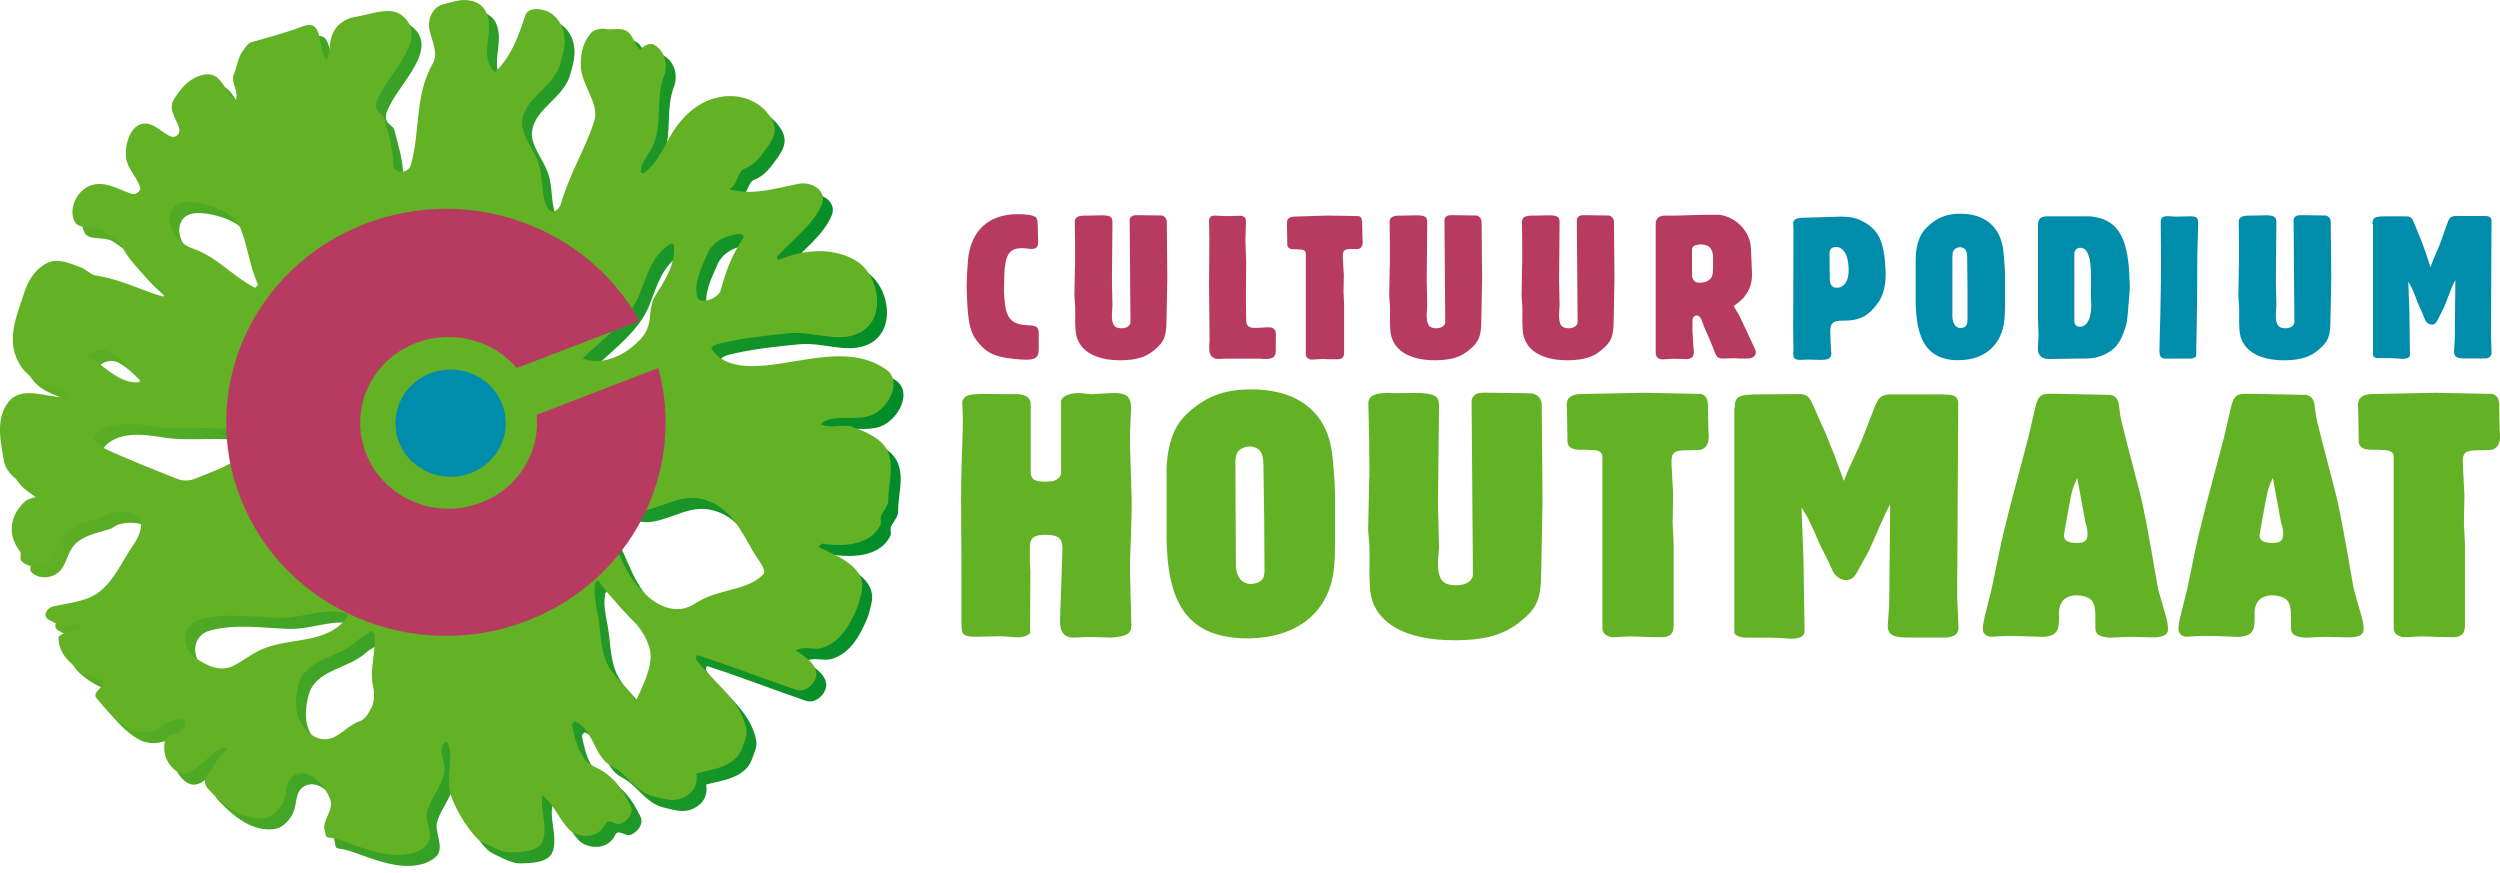
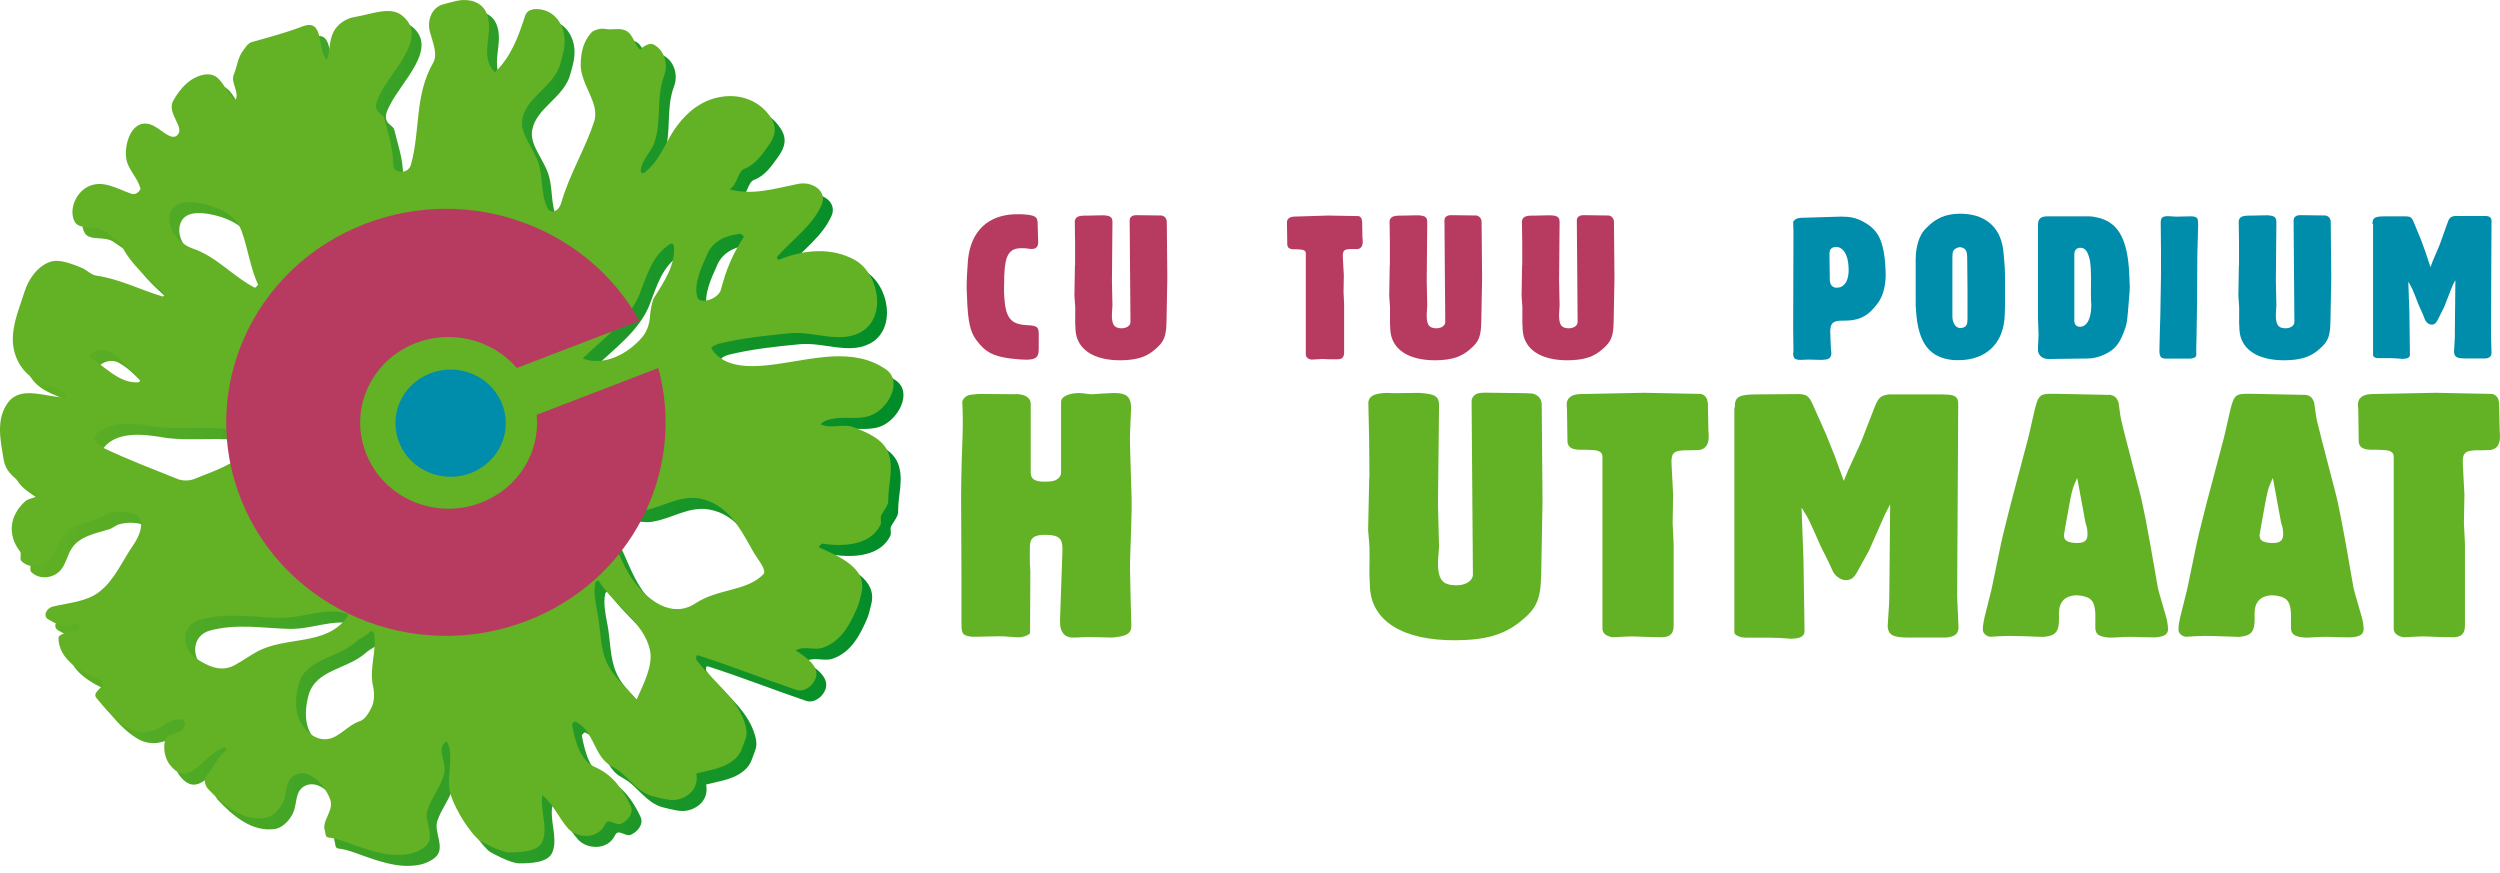
<svg xmlns="http://www.w3.org/2000/svg" width="229" height="80" viewBox="0 0 229 80" fill="none">
  <path fill-rule="evenodd" clip-rule="evenodd" d="M95.102 22.118C95.102 22.358 95.055 22.527 94.982 22.618C94.861 22.761 94.708 22.806 94.487 22.806C94.387 22.806 94.293 22.78 94.193 22.78C93.972 22.735 93.752 22.735 93.525 22.735C92.489 22.761 92.067 23.287 91.994 25.176L91.967 26.54C91.967 26.754 91.967 26.969 91.994 27.189C92.094 29.034 92.562 29.605 93.719 29.755C93.819 29.755 93.912 29.781 94.013 29.781C94.995 29.826 95.149 29.924 95.149 30.618V31.956C95.149 32.911 94.781 33.08 92.783 32.865C91.031 32.677 90.243 32.268 89.407 31.118C88.893 30.398 88.645 29.54 88.572 27.047C88.572 26.832 88.545 26.618 88.545 26.397C88.545 25.631 88.592 24.767 88.665 23.813C88.939 21.085 90.564 19.715 92.957 19.624H93.571C94.828 19.695 95.049 19.838 95.049 20.488L95.095 22.118H95.102Z" fill="#B73B61" />
  <path fill-rule="evenodd" clip-rule="evenodd" d="M98.478 24.3V22.287L98.451 20.274C98.451 20.202 98.478 20.105 98.524 20.034C98.645 19.845 98.872 19.748 99.386 19.748H99.707L100.89 19.722H101.111C101.753 19.767 101.9 19.91 101.9 20.371L101.853 25.69L101.9 27.989L101.853 28.755V29.067C101.9 29.807 102.1 30.047 102.715 30.073C103.23 30.073 103.551 29.807 103.551 29.502L103.477 20.163C103.477 20.092 103.504 19.994 103.551 19.923C103.671 19.78 103.798 19.709 104.119 19.709L106.064 19.735H106.385C106.659 19.78 106.879 20.001 106.879 20.332L106.926 25.482L106.853 29.411C106.826 30.801 106.659 31.281 105.817 31.995C105.028 32.69 104.166 32.976 102.708 33.002C100.068 33.028 98.618 31.924 98.518 30.223C98.491 29.794 98.471 29.339 98.491 28.859V28.307C98.491 28.138 98.491 27.969 98.464 27.781L98.417 27.086L98.464 24.306L98.478 24.3Z" fill="#B73B61" />
-   <path fill-rule="evenodd" clip-rule="evenodd" d="M110.776 21.851L110.749 20.15C110.749 20.079 110.776 20.007 110.823 19.936C110.923 19.793 111.017 19.747 111.338 19.747L112.226 19.793H112.474C112.868 19.793 113.216 19.767 113.456 19.767C113.897 19.741 114.125 19.91 114.125 20.221V20.462L114.078 22.04L114.151 24.001L114.125 27.183L114.151 29.365C114.151 29.794 114.372 30.015 114.82 30.034H115.141L115.635 30.008L116.076 29.982H116.177C116.571 29.956 116.845 30.17 116.865 30.482V32.015C116.865 32.638 116.691 32.826 116.123 32.878H115.682L115.408 32.852H112.327L111.658 32.878C111.144 32.904 110.843 32.664 110.769 32.112V31.586L110.796 31.203L110.749 26.196L110.776 21.838V21.851Z" fill="#B73B61" />
  <path fill-rule="evenodd" clip-rule="evenodd" d="M121.765 19.747L124.405 19.793C124.505 19.793 124.599 19.838 124.679 19.962C124.705 20.007 124.726 20.033 124.726 20.078L124.772 20.293L124.799 21.754L124.826 22.02C124.853 22.546 124.652 22.787 124.358 22.812H123.817C123.128 22.812 122.981 22.929 123.001 23.553L123.048 24.391L123.095 25.202L123.068 26.761L123.095 27.313L123.121 27.884V32.287C123.121 32.742 122.928 32.911 122.506 32.911H121.765C121.47 32.885 121.223 32.885 121.023 32.885L120.675 32.911L120.18 32.937C120.107 32.937 120.007 32.937 119.886 32.865C119.713 32.794 119.612 32.651 119.612 32.456V23.215C119.612 23.001 119.465 22.878 119.144 22.858L118.777 22.832H118.656C118.142 22.858 117.941 22.715 117.915 22.423L117.888 20.624V20.436C117.861 20.053 118.108 19.838 118.63 19.838L121.758 19.741L121.765 19.747Z" fill="#B73B61" />
  <path fill-rule="evenodd" clip-rule="evenodd" d="M127.312 24.3V22.287L127.286 20.274C127.286 20.202 127.312 20.105 127.359 20.034C127.479 19.845 127.707 19.748 128.221 19.748H128.542L129.725 19.722H129.946C130.587 19.767 130.734 19.91 130.734 20.371L130.688 25.69L130.734 27.989L130.688 28.755V29.067C130.734 29.807 130.935 30.047 131.55 30.073C132.065 30.073 132.385 29.807 132.385 29.502L132.312 20.163C132.312 20.092 132.339 19.994 132.385 19.923C132.506 19.78 132.633 19.709 132.954 19.709L134.899 19.735H135.219C135.493 19.78 135.714 20.001 135.714 20.332L135.761 25.482L135.687 29.411C135.661 30.801 135.493 31.281 134.651 31.995C133.863 32.69 133 32.976 131.543 33.002C128.903 33.028 127.453 31.924 127.352 30.223C127.326 29.794 127.306 29.339 127.326 28.859V28.307C127.326 28.138 127.326 27.969 127.299 27.781L127.252 27.086L127.299 24.306L127.312 24.3Z" fill="#B73B61" />
  <path fill-rule="evenodd" clip-rule="evenodd" d="M139.437 24.3V22.287L139.41 20.274C139.41 20.202 139.437 20.105 139.484 20.034C139.604 19.845 139.831 19.748 140.346 19.748H140.667L141.85 19.722H142.071C142.712 19.767 142.859 19.91 142.859 20.371L142.812 25.69L142.859 27.989L142.812 28.755V29.067C142.859 29.807 143.06 30.047 143.675 30.073C144.189 30.073 144.51 29.807 144.51 29.502L144.437 20.163C144.437 20.092 144.463 19.994 144.51 19.923C144.63 19.78 144.757 19.709 145.078 19.709L147.023 19.735H147.344C147.618 19.78 147.839 20.001 147.839 20.332L147.886 25.482L147.812 29.411C147.785 30.801 147.618 31.281 146.776 31.995C145.987 32.69 145.125 32.976 143.668 33.002C141.028 33.028 139.577 31.924 139.477 30.223C139.45 29.794 139.43 29.339 139.45 28.859V28.307C139.45 28.138 139.45 27.969 139.424 27.781L139.377 27.086L139.424 24.306L139.437 24.3Z" fill="#B73B61" />
-   <path fill-rule="evenodd" clip-rule="evenodd" d="M151.662 20.514C151.662 20.014 151.936 19.747 152.551 19.747H153.587L155.98 19.676H157.457C158.613 19.793 159.776 20.631 160.218 21.878C160.338 22.235 160.391 22.527 160.411 23.293L160.485 25.066V25.111C160.512 26.215 160.017 27.144 159.155 27.768L158.807 28.034L159.375 29.014L160.732 31.911C160.779 32.028 160.832 32.151 160.832 32.268C160.832 32.58 160.585 32.82 160.144 32.839H159.329L158.834 32.813L157.998 32.839C157.384 32.865 157.257 32.794 157.016 32.119C156.942 31.878 156.822 31.638 156.501 30.852L156.107 29.969L155.913 29.443C155.813 29.203 155.793 29.131 155.719 29.06C155.619 28.943 155.525 28.891 155.425 28.891C155.352 28.891 155.251 28.917 155.178 28.988C155.104 29.034 155.031 29.177 155.031 29.417V30.326L155.104 31.573L155.131 31.93L155.158 32.197C155.184 32.625 154.964 32.865 154.57 32.891L153.386 32.865H153.166L152.772 32.891L152.377 32.917C151.909 32.943 151.662 32.729 151.662 32.294V20.514ZM154.991 25.228C154.991 25.274 155.017 25.345 155.017 25.397C155.118 25.754 155.311 25.897 155.706 25.897C156.374 25.897 156.842 25.56 156.889 25.034L156.916 24.65V23.384C156.916 23.313 156.889 23.241 156.869 23.17C156.749 22.67 156.474 22.449 155.98 22.404C155.86 22.378 155.733 22.378 155.632 22.404C155.191 22.449 155.017 22.572 154.991 22.832V25.228Z" fill="#B73B61" />
  <path fill-rule="evenodd" clip-rule="evenodd" d="M168.74 19.845C169.408 19.845 169.876 19.942 170.317 20.13C171.868 20.851 172.483 21.709 172.683 24.15C172.71 24.462 172.71 24.774 172.73 25.085C172.73 26.189 172.483 27.073 172.088 27.651C171.199 28.917 170.391 29.372 168.907 29.372H168.76C167.944 29.372 167.697 29.56 167.65 30.255V30.443L167.677 31.164L167.724 32.099L167.75 32.313C167.777 32.696 167.557 32.911 167.209 32.937L166.861 32.963C166.668 32.963 166.42 32.963 165.678 32.937L164.99 32.963H164.769C164.402 32.917 164.301 32.82 164.255 32.482V32.385L164.281 32.144L164.255 30.203L164.281 21.176L164.255 20.384C164.255 20.267 164.355 20.143 164.576 20.026C164.649 20.001 164.749 19.981 164.896 19.955L168.74 19.838V19.845ZM167.61 25.709C167.61 25.754 167.637 25.806 167.637 25.852C167.71 26.189 167.958 26.378 168.278 26.352C168.379 26.352 168.472 26.326 168.573 26.306C169.014 26.137 169.335 25.657 169.335 24.748C169.335 23.215 168.766 22.644 168.225 22.618C167.804 22.618 167.583 22.806 167.583 23.215V23.429L167.61 25.702V25.709Z" fill="#008CAB" />
  <path fill-rule="evenodd" clip-rule="evenodd" d="M175.47 23.962C175.47 23.722 175.497 23.481 175.497 23.241C175.618 22.092 175.938 21.351 176.506 20.825C177.369 19.962 178.231 19.604 179.441 19.578C181.707 19.533 183.184 20.682 183.485 22.812C183.511 23.053 183.531 23.267 183.558 23.507C183.632 24.274 183.658 24.8 183.658 25.228V28.079C183.658 28.462 183.632 28.846 183.612 29.229C183.391 31.599 181.814 32.943 179.521 32.989H179.006C176.861 32.82 175.678 31.573 175.504 28.365C175.477 28.125 175.477 27.884 175.477 27.644V23.955L175.47 23.962ZM178.846 29.112C178.846 29.209 178.873 29.3 178.893 29.398C179.013 29.826 179.26 30.047 179.561 30.047C179.661 30.047 179.755 30.021 179.855 30.001C180.129 29.884 180.223 29.716 180.223 29.209V26.644L180.196 23.624C180.196 23.053 180.076 22.832 179.828 22.715C179.728 22.67 179.635 22.644 179.534 22.644C179.414 22.644 179.314 22.67 179.187 22.741C178.913 22.884 178.839 23.053 178.839 23.605V29.112H178.846Z" fill="#008CAB" />
  <path fill-rule="evenodd" clip-rule="evenodd" d="M186.686 20.54C186.686 20.04 186.96 19.819 187.502 19.819H191.398C191.572 19.819 191.793 19.845 192.087 19.916C193.838 20.299 194.894 21.592 195.041 25.137L195.088 26.261C195.088 26.547 195.061 26.884 195.014 27.41L194.914 28.631C194.841 29.443 194.794 29.664 194.694 29.995C194.179 31.502 193.758 32.008 192.749 32.482C192.254 32.722 191.686 32.839 191.218 32.839L187.642 32.885C187.127 32.885 186.733 32.599 186.68 32.118V31.781L186.706 31.209L186.733 30.638L186.706 29.898L186.68 29.131V20.533L186.686 20.54ZM190.429 29.924C191.017 29.995 191.539 29.443 191.566 27.982L191.539 27.482C191.539 27.099 191.512 26.618 191.539 25.378L191.512 24.585L191.465 24.033C191.439 23.89 191.418 23.722 191.365 23.579C191.171 22.884 190.897 22.696 190.55 22.696C190.229 22.696 190.008 22.91 190.008 23.293V29.28C189.981 29.69 190.155 29.878 190.429 29.93V29.924Z" fill="#008CAB" />
  <path fill-rule="evenodd" clip-rule="evenodd" d="M200.509 19.819C201.097 19.793 201.297 19.916 201.324 20.176L201.351 20.605L201.277 23.312L201.251 27.715L201.204 30.735C201.204 31.118 201.177 31.502 201.177 31.885V32.196C201.204 32.651 201.177 32.722 200.83 32.82C200.783 32.846 200.709 32.846 200.636 32.846H198.296C197.949 32.82 197.802 32.657 197.802 32.125L197.848 30.066C197.875 29.54 197.895 28.871 197.922 26.761C197.949 25.923 197.949 24.988 197.949 23.196L197.922 20.468C197.922 19.942 198.022 19.819 198.564 19.799L199.326 19.845L200.509 19.819Z" fill="#008CAB" />
  <path fill-rule="evenodd" clip-rule="evenodd" d="M205.094 24.3V22.286L205.067 20.273C205.067 20.202 205.094 20.104 205.141 20.033C205.261 19.845 205.488 19.747 206.003 19.747H206.324L207.507 19.721H207.727C208.369 19.767 208.516 19.91 208.516 20.371L208.469 25.689L208.516 27.988L208.469 28.755V29.066C208.516 29.806 208.717 30.047 209.332 30.073C209.846 30.073 210.167 29.806 210.167 29.501L210.094 20.163C210.094 20.091 210.12 19.994 210.167 19.923C210.287 19.78 210.414 19.708 210.735 19.708L212.68 19.734H213.001C213.275 19.78 213.496 20 213.496 20.332L213.543 25.482L213.469 29.41C213.442 30.8 213.275 31.281 212.433 31.995C211.644 32.69 210.782 32.976 209.325 33.002C206.685 33.028 205.234 31.924 205.134 30.222C205.107 29.794 205.087 29.339 205.107 28.858V28.306C205.107 28.138 205.107 27.969 205.081 27.78L205.034 27.085L205.081 24.306L205.094 24.3Z" fill="#008CAB" />
  <path fill-rule="evenodd" clip-rule="evenodd" d="M217.319 20.54C217.319 19.942 217.493 19.819 218.475 19.819H220.3C220.795 19.819 220.915 19.89 221.115 20.39L221.757 21.949L222.178 23.098L222.619 24.436H222.646L222.84 23.91L223.482 22.403L224.15 20.533C224.324 20.007 224.424 19.884 224.718 19.812C224.765 19.812 224.818 19.786 224.865 19.786H227.726C228.073 19.812 228.221 19.955 228.221 20.241L228.174 30.631L228.221 32.209C228.247 32.593 228.1 32.761 227.726 32.833H225.828C225.066 32.833 224.845 32.716 224.792 32.281V32.164L224.838 31.372C224.865 31.131 224.865 30.846 224.865 30.32L224.912 25.696H224.885L224.638 26.196L223.876 28.138L223.288 29.313C223.114 29.625 222.994 29.722 222.773 29.742C222.552 29.742 222.278 29.599 222.131 29.287L221.911 28.735L221.516 27.852L221.222 27.085C221.002 26.534 220.948 26.417 220.875 26.293L220.627 25.839H220.601L220.701 28.592L220.748 32.424C220.775 32.735 220.574 32.852 220.106 32.878L219.565 32.833L219.07 32.807H217.767C217.72 32.807 217.666 32.781 217.646 32.781C217.453 32.735 217.372 32.638 217.372 32.541V20.52H217.326L217.319 20.54Z" fill="#008CAB" />
  <path fill-rule="evenodd" clip-rule="evenodd" d="M92.957 36.099C93.892 36.073 94.414 36.437 94.414 36.983V43.256C94.414 43.879 94.761 44.12 95.67 44.12C96.258 44.12 96.532 44.074 96.753 43.951C97.047 43.782 97.194 43.541 97.194 43.327V36.768C97.194 36.411 97.782 36.002 98.845 36.002C99.019 36.002 99.213 36.028 99.955 36.119L101.017 36.047L101.953 36.002C103.109 35.976 103.557 36.288 103.604 37.223V37.535L103.557 38.587L103.51 39.691C103.484 40.288 103.51 41.009 103.658 45.704V46.685C103.631 48.022 103.584 49.367 103.537 50.685C103.51 51.185 103.51 51.666 103.51 52.172C103.537 53.847 103.584 55.549 103.631 57.224C103.658 57.991 103.283 58.257 102.1 58.374C102.027 58.374 101.953 58.4 101.853 58.4C101.184 58.374 100.549 58.374 99.881 58.354C99.587 58.354 99.239 58.354 98.504 58.4C97.568 58.471 97.047 57.991 97.1 56.77L97.321 50.354C97.348 49.321 96.974 49.016 95.864 48.99C94.728 48.964 94.333 49.256 94.333 50.114V51.62L94.38 52.315L94.353 57.991C94.253 58.134 94.006 58.276 93.612 58.348C93.464 58.374 93.317 58.393 93.144 58.374L92.475 58.328C92.007 58.283 91.733 58.283 91.493 58.283L89.227 58.328C89.106 58.328 88.98 58.328 88.859 58.303C88.144 58.186 88.07 58.017 88.07 57.036V52.964L88.044 47.1C88.017 45.327 88.044 43.223 88.164 40.132C88.191 39.535 88.191 38.911 88.191 38.314C88.191 37.833 88.164 37.333 88.144 36.853C88.144 36.755 88.191 36.612 88.338 36.444C88.438 36.327 88.612 36.229 88.806 36.177L89.126 36.132C89.474 36.086 89.742 36.086 89.942 36.086L92.95 36.112L92.957 36.099Z" fill="#63B124" />
-   <path fill-rule="evenodd" clip-rule="evenodd" d="M106.859 43.165C106.859 42.756 106.886 42.353 106.933 41.944C107.153 40.002 107.795 38.736 108.831 37.801C110.455 36.34 112.059 35.716 114.352 35.671C118.616 35.573 121.404 37.56 121.965 41.204C122.038 41.587 122.085 41.97 122.112 42.379C122.232 43.697 122.286 44.561 122.286 45.301V50.139C122.286 50.789 122.259 51.432 122.186 52.081C121.764 56.101 118.81 58.38 114.472 58.478C114.151 58.478 113.804 58.478 113.49 58.452C109.473 58.186 107.227 56.036 106.906 50.575C106.879 50.165 106.859 49.763 106.859 49.328V43.171V43.165ZM113.216 51.932C113.216 52.101 113.242 52.27 113.289 52.412C113.51 53.179 114.004 53.49 114.572 53.49C114.766 53.49 114.967 53.445 115.141 53.393C115.655 53.205 115.856 52.912 115.829 52.055L115.802 47.724L115.729 42.574C115.702 41.593 115.508 41.236 115.04 41.015C114.867 40.944 114.673 40.898 114.472 40.898C114.252 40.898 114.031 40.944 113.831 41.041C113.316 41.307 113.162 41.567 113.162 42.528L113.209 51.938L113.216 51.932Z" fill="#63B124" />
  <path fill-rule="evenodd" clip-rule="evenodd" d="M125.441 43.743L125.414 40.32L125.34 36.898C125.34 36.755 125.387 36.632 125.461 36.489C125.681 36.177 126.129 36.008 127.085 35.989L127.673 36.015L129.892 35.989C130.039 35.989 130.166 35.989 130.313 36.015C131.496 36.112 131.817 36.353 131.817 37.138L131.717 46.191L131.817 50.094L131.717 51.412V51.912C131.817 53.179 132.212 53.588 133.341 53.614C134.304 53.64 134.919 53.159 134.919 52.633L134.798 36.736C134.798 36.593 134.845 36.469 134.945 36.327C135.166 36.06 135.413 35.969 136.028 35.969L139.698 36.015L140.313 36.041C140.827 36.112 141.222 36.495 141.222 37.073L141.295 45.86L141.175 52.542C141.128 54.913 140.781 55.724 139.25 56.945C137.746 58.14 136.142 58.621 133.381 58.647C128.402 58.692 125.695 56.828 125.494 53.906C125.447 53.166 125.421 52.419 125.447 51.581V50.627C125.447 50.341 125.447 50.029 125.421 49.743L125.32 48.568L125.421 43.756L125.441 43.743Z" fill="#63B124" />
  <path fill-rule="evenodd" clip-rule="evenodd" d="M150.753 35.982L155.706 36.08C155.9 36.08 156.1 36.177 156.247 36.365C156.294 36.437 156.347 36.508 156.368 36.58L156.441 36.937L156.488 39.424L156.515 39.853C156.561 40.736 156.194 41.145 155.652 41.217L154.937 41.243H154.616C153.333 41.243 153.066 41.431 153.112 42.489L153.186 43.905L153.259 45.295L153.213 47.931L153.259 48.841L153.306 49.821V57.315C153.306 58.082 152.939 58.393 152.123 58.367L150.746 58.341C150.178 58.315 149.737 58.296 149.369 58.296L148.728 58.322L147.819 58.367C147.672 58.393 147.498 58.341 147.277 58.251C146.956 58.108 146.783 57.893 146.783 57.556V41.821C146.783 41.463 146.509 41.249 145.894 41.223L145.205 41.197H144.985C144.002 41.223 143.655 41.009 143.581 40.502L143.534 37.437L143.508 37.125C143.481 36.456 143.929 36.093 144.884 36.093L150.753 35.976V35.982Z" fill="#63B124" />
-   <path fill-rule="evenodd" clip-rule="evenodd" d="M158.908 37.32C158.908 36.314 159.255 36.125 161.073 36.125L164.522 36.099C165.458 36.073 165.678 36.216 166.073 37.106L167.256 39.762L168.045 41.723L168.88 44.022H168.907L169.274 43.113L170.457 40.528L171.687 37.366C172.035 36.483 172.229 36.288 172.77 36.171C172.87 36.145 172.944 36.145 173.044 36.125H177.923L178.438 36.151C179.08 36.177 179.374 36.417 179.374 36.944L179.274 54.64L179.394 57.322C179.441 57.991 179.147 58.276 178.458 58.374C178.385 58.4 178.284 58.4 178.211 58.4H174.862C173.432 58.4 173.011 58.186 172.917 57.465V57.25L173.017 55.913C173.044 55.484 173.064 55.029 173.064 54.114L173.138 46.236H173.111L172.67 47.1L171.213 50.406L170.103 52.419C169.809 52.945 169.562 53.114 169.121 53.14C168.726 53.166 168.185 52.873 167.911 52.373L167.47 51.419L166.728 49.932L166.16 48.639C165.739 47.704 165.618 47.49 165.518 47.301L165.05 46.535H165.023L165.197 51.23L165.297 57.744C165.324 58.244 165.003 58.484 164.068 58.51L163.058 58.439L162.149 58.413H159.903L159.656 58.387C159.556 58.387 159.482 58.361 159.409 58.341C159.041 58.244 158.867 58.075 158.867 57.913V37.346H158.894L158.908 37.32Z" fill="#63B124" />
+   <path fill-rule="evenodd" clip-rule="evenodd" d="M158.908 37.32C158.908 36.314 159.255 36.125 161.073 36.125L164.522 36.099C165.458 36.073 165.678 36.216 166.073 37.106L167.256 39.762L168.045 41.723L168.88 44.022H168.907L169.274 43.113L170.457 40.528L171.687 37.366C172.035 36.483 172.229 36.288 172.77 36.171C172.87 36.145 172.944 36.145 173.044 36.125H177.923L178.438 36.151C179.08 36.177 179.374 36.417 179.374 36.944L179.274 54.64L179.394 57.322C179.441 57.991 179.147 58.276 178.458 58.374C178.385 58.4 178.284 58.4 178.211 58.4H174.862C173.432 58.4 173.011 58.186 172.917 57.465V57.25C173.044 55.484 173.064 55.029 173.064 54.114L173.138 46.236H173.111L172.67 47.1L171.213 50.406L170.103 52.419C169.809 52.945 169.562 53.114 169.121 53.14C168.726 53.166 168.185 52.873 167.911 52.373L167.47 51.419L166.728 49.932L166.16 48.639C165.739 47.704 165.618 47.49 165.518 47.301L165.05 46.535H165.023L165.197 51.23L165.297 57.744C165.324 58.244 165.003 58.484 164.068 58.51L163.058 58.439L162.149 58.413H159.903L159.656 58.387C159.556 58.387 159.482 58.361 159.409 58.341C159.041 58.244 158.867 58.075 158.867 57.913V37.346H158.894L158.908 37.32Z" fill="#63B124" />
  <path fill-rule="evenodd" clip-rule="evenodd" d="M193.216 36.151L193.317 36.177C193.417 36.203 193.49 36.203 193.564 36.249C193.811 36.365 193.912 36.489 194.059 36.872L194.232 38.119C194.279 38.385 194.333 38.671 194.747 40.275L195.93 44.827C196.298 46.191 196.645 47.938 197.655 53.809C197.701 54.049 197.775 54.309 198.397 56.445C198.497 56.783 198.57 57.166 198.59 57.569C198.617 58.095 198.27 58.335 197.407 58.38H197.16C196.545 58.38 195.95 58.354 195.335 58.335C194.988 58.335 194.547 58.335 193.437 58.406C193.29 58.406 193.116 58.406 192.969 58.38C192.227 58.283 191.96 58.069 191.933 57.543V56.224C191.886 55.12 191.586 54.737 190.677 54.575C190.529 54.549 190.356 54.529 190.182 54.529C189.42 54.555 188.879 54.867 188.678 55.562C188.631 55.731 188.578 56.042 188.604 56.594C188.631 57.887 188.284 58.244 187.174 58.341L185.917 58.296C185.276 58.27 184.634 58.251 183.992 58.251C183.451 58.251 182.93 58.296 182.415 58.322C182.221 58.348 182.021 58.276 181.827 58.108C181.707 57.991 181.606 57.822 181.633 57.608C181.633 57.322 181.68 57.01 181.78 56.556L182.422 53.99L183.184 50.328C183.331 49.587 183.531 48.698 184.166 46.23L185.79 40.1L185.938 39.476C186.753 35.956 186.506 36.073 188.35 36.073L193.203 36.171L193.216 36.151ZM190.282 43.814H190.255C189.761 44.918 189.814 44.769 189.219 48.055L189.072 48.919C189.046 48.99 189.046 49.087 189.072 49.185C189.119 49.523 189.44 49.711 190.155 49.737C190.944 49.763 191.238 49.523 191.218 48.873C191.218 48.704 191.191 48.535 191.171 48.373L191.024 47.847L190.282 43.827V43.814Z" fill="#63B124" />
  <path fill-rule="evenodd" clip-rule="evenodd" d="M211.136 36.151L211.237 36.177C211.337 36.203 211.41 36.203 211.484 36.249C211.731 36.365 211.831 36.489 211.978 36.872L212.152 38.119C212.199 38.385 212.252 38.671 212.667 40.275L213.85 44.827C214.218 46.191 214.565 47.938 215.574 53.809C215.621 54.049 215.695 54.309 216.316 56.445C216.417 56.783 216.49 57.166 216.51 57.569C216.537 58.095 216.189 58.335 215.327 58.38H215.08C214.465 58.38 213.87 58.354 213.255 58.335C212.908 58.335 212.466 58.335 211.357 58.406C211.21 58.406 211.036 58.406 210.889 58.38C210.147 58.283 209.88 58.069 209.853 57.543V56.224C209.806 55.12 209.505 54.737 208.596 54.575C208.449 54.549 208.276 54.529 208.102 54.529C207.34 54.555 206.798 54.867 206.598 55.562C206.551 55.731 206.498 56.042 206.524 56.594C206.551 57.887 206.203 58.244 205.094 58.341L203.837 58.296C203.196 58.27 202.554 58.251 201.912 58.251C201.371 58.251 200.85 58.296 200.335 58.322C200.141 58.348 199.941 58.276 199.747 58.108C199.626 57.991 199.526 57.822 199.553 57.608C199.553 57.322 199.6 57.01 199.7 56.556L200.342 53.99L201.104 50.328C201.251 49.587 201.451 48.698 202.086 46.23L203.71 40.1L203.857 39.476C204.673 35.956 204.426 36.073 206.27 36.073L211.123 36.171L211.136 36.151ZM208.202 43.814H208.175C207.681 44.918 207.734 44.769 207.139 48.055L206.992 48.919C206.965 48.99 206.965 49.087 206.992 49.185C207.039 49.523 207.36 49.711 208.075 49.737C208.864 49.763 209.158 49.523 209.138 48.873C209.138 48.704 209.111 48.535 209.091 48.373L208.944 47.847L208.202 43.827V43.814Z" fill="#63B124" />
  <path fill-rule="evenodd" clip-rule="evenodd" d="M223.234 35.982L228.187 36.08C228.381 36.08 228.582 36.177 228.729 36.365C228.775 36.437 228.829 36.508 228.849 36.58L228.923 36.937L228.969 39.424L228.996 39.853C229.043 40.736 228.675 41.145 228.134 41.217L227.419 41.243H227.098C225.814 41.243 225.547 41.431 225.594 42.489L225.667 43.905L225.741 45.295L225.694 47.931L225.741 48.841L225.788 49.821V57.315C225.788 58.082 225.42 58.393 224.605 58.367L223.228 58.341C222.66 58.315 222.218 58.296 221.851 58.296L221.209 58.322L220.3 58.367C220.153 58.393 219.979 58.341 219.759 58.251C219.438 58.108 219.264 57.893 219.264 57.556V41.821C219.264 41.463 218.99 41.249 218.375 41.223L217.687 41.197H217.466C216.484 41.223 216.136 41.009 216.062 40.502L216.016 37.437L215.989 37.125C215.962 36.456 216.41 36.093 217.366 36.093L223.234 35.976V35.982Z" fill="#63B124" />
  <path fill-rule="evenodd" clip-rule="evenodd" d="M19.82 7.824C21.224 7.681 21.498 9.5 22.48 10.194C22.848 9.357 21.985 8.591 22.333 7.798C22.627 7.058 22.701 6.24 23.169 5.642C23.362 5.376 23.61 4.947 24.004 4.85C25.608 4.395 27.085 4.012 28.589 3.434C30.661 2.642 29.893 5.467 30.835 6.499C31.156 5.662 31.029 4.727 31.45 3.934C31.818 3.194 32.633 2.687 33.348 2.571C34.899 2.33 36.623 1.538 37.733 2.428C40.219 4.415 36.77 7.454 35.688 9.681C35.494 10.065 35.193 10.636 35.44 11.097C35.587 11.409 36.029 11.578 36.109 11.864C36.477 13.351 36.924 14.591 36.924 16.104C36.924 16.916 38.301 17.013 38.548 16.078C39.411 12.967 38.869 9.733 40.567 6.785C41.035 5.973 40.54 4.895 40.273 3.889C40.026 2.934 40.393 1.707 41.503 1.402C41.944 1.285 42.392 1.161 42.833 1.064C43.816 0.876 44.952 1.135 45.42 2.096C46.309 3.915 44.658 6.045 46.235 7.629C47.712 6.214 48.381 4.376 48.996 2.48C49.216 1.759 50.078 1.739 50.794 1.954C52.124 2.382 52.719 3.798 52.618 5.045C52.592 5.571 52.425 6.149 52.271 6.694C51.729 8.948 49.143 9.805 48.748 11.915C48.501 13.253 49.758 14.526 50.225 15.935C50.667 17.273 50.419 18.715 51.014 19.981C51.135 20.247 51.382 20.481 51.729 20.338C52.15 20.169 52.297 19.669 52.371 19.384C53.16 16.799 54.517 14.617 55.325 12.149C55.894 10.448 54.042 8.746 54.096 6.857C54.122 5.753 54.343 4.798 55.078 3.986C55.299 3.746 55.94 3.577 56.288 3.649C57.003 3.791 57.571 3.532 58.186 3.791C58.901 4.103 58.975 5.038 59.543 5.564C59.891 5.155 60.479 4.895 60.826 5.11C61.789 5.662 62.13 6.909 61.735 7.935C60.973 9.967 61.541 12.078 60.846 14.065C60.526 14.974 59.663 15.669 59.59 16.676C59.59 16.793 59.784 16.942 59.911 16.844C61.414 15.669 61.856 13.948 62.918 12.532C63.901 11.214 65.211 10.162 66.962 9.876C68.713 9.591 70.465 10.214 71.474 11.721C72.142 12.701 71.895 13.52 71.253 14.403C70.685 15.195 70.07 16.104 69.108 16.461C68.466 16.676 68.493 17.877 67.731 18.351C69.876 18.922 71.868 18.28 74.014 17.851C75.344 17.585 76.728 18.546 76.159 19.793C75.324 21.663 73.546 22.903 72.115 24.488C71.995 24.605 72.189 24.826 72.263 24.8C74.602 23.819 77.169 23.676 79.214 24.826C81.46 26.092 82.195 30.235 79.608 31.508C77.683 32.463 75.417 31.32 73.225 31.534C71.033 31.748 68.934 31.963 66.768 32.489C66.494 32.56 65.98 32.774 66.08 32.943C67.263 34.859 70.023 34.645 72.069 34.359C75.471 33.878 79.094 32.8 82.048 34.84C83.652 35.943 82.269 38.476 80.618 39.08C79.461 39.489 78.251 39.126 77.042 39.392C76.721 39.463 76.326 39.58 76.079 39.872C77.062 40.327 78.171 39.775 79.087 40.139C80.317 40.619 81.801 41.217 82.269 42.483C82.81 43.899 82.242 45.405 82.269 46.886C82.269 47.315 81.874 47.75 81.627 48.204C81.507 48.444 81.674 48.828 81.553 49.087C80.664 50.906 78.298 51.12 76.253 50.808C76.153 50.782 76.006 50.997 75.885 51.12C77.683 51.958 80.417 53.01 79.802 55.361C79.682 55.815 79.608 56.244 79.434 56.653C78.793 58.14 77.977 59.764 76.253 60.342C75.464 60.608 74.602 60.127 73.787 60.582C74.696 61.179 76.006 62.017 75.611 63.147C75.364 63.842 74.575 64.439 73.84 64.199C70.805 63.166 67.898 62.017 64.843 61.036C64.65 60.965 64.623 61.374 64.723 61.491C66.153 63.381 68.072 64.654 68.941 66.738C69.161 67.29 69.435 68.076 69.188 68.699C68.967 69.271 68.82 69.894 68.426 70.329C67.443 71.382 66.06 71.505 64.683 71.862C64.903 73.057 64.188 73.895 63.132 74.206C62.417 74.421 61.628 74.161 60.886 73.992C59.53 73.706 58.794 72.628 57.758 71.739C57.565 71.57 57.19 71.329 56.923 71.187C55.272 70.323 55.372 67.953 53.594 67.089C53.547 67.063 53.273 67.303 53.3 67.401C53.594 68.959 54.062 70.68 55.419 71.278C57.023 71.972 58.006 73.382 58.674 74.823C58.968 75.447 58.48 76.142 57.812 76.453C57.297 76.694 56.656 75.882 56.355 76.479C55.666 77.966 53.715 77.772 52.953 76.908C52.09 75.953 51.622 74.706 50.586 73.843C50.366 75.278 51.101 76.765 50.613 78.031C50.245 79.038 48.615 79.083 47.532 79.083C46.77 79.083 44.992 78.103 44.918 78.051C44.083 77.479 42.672 75.343 42.185 73.791C41.79 72.57 42.285 71.135 42.111 69.79C42.084 69.505 41.891 68.836 41.717 68.953C40.855 69.648 41.817 70.797 41.596 71.804C41.302 73.096 40.46 74.005 40.066 75.18C39.698 76.233 40.881 77.694 39.845 78.557C39.571 78.798 39.13 79.012 38.762 79.129C37.038 79.609 35.287 79.083 33.682 78.531C32.82 78.246 31.958 77.837 30.969 77.72C30.675 77.674 30.721 77.311 30.675 77.148C30.307 76.194 31.537 75.278 31.143 74.226C30.701 73.005 29.171 71.187 27.794 72.07C27.032 72.57 27.206 73.602 26.885 74.369C26.611 75.064 25.922 75.804 25.234 75.927C23.142 76.265 21.337 74.752 19.96 73.271C19.64 72.934 19.566 72.336 19.813 72.076C20.502 71.336 20.749 70.401 21.611 69.751C21.732 69.654 21.564 69.414 21.464 69.466C19.64 69.966 18.356 73.252 16.585 71.213C16.044 70.615 15.843 69.725 15.997 68.888C16.117 68.193 16.906 68.316 17.474 67.953C17.968 67.641 17.968 66.92 17.474 66.901C16.732 66.855 16.191 67.212 15.502 67.667C14.64 68.219 13.457 68.193 12.595 67.667C11.438 66.972 10.596 65.991 9.734 64.939C9.413 64.53 9.928 64.245 10.228 63.861C10.329 63.745 10.302 63.407 10.228 63.381C8.303 62.614 6.285 61.42 6.258 59.452C6.258 59.043 7.321 58.9 7.956 58.66C8.497 58.445 8.003 58.036 7.782 58.16C6.893 58.66 6.104 58.186 5.342 57.751C4.727 57.393 5.269 56.672 5.71 56.575C7.214 56.218 8.818 56.12 9.948 55.257C11.405 54.153 12.066 52.432 13.149 50.873C13.664 50.133 14.332 48.6 13.249 48.12C12.561 47.834 11.625 47.808 10.837 48.048C10.563 48.146 10.268 48.406 10.021 48.477C8.664 48.886 7.261 49.126 6.545 50.276C6.178 50.847 6.031 51.64 5.583 52.192C4.968 52.958 3.611 53.172 2.849 52.38C2.675 52.211 2.896 51.757 2.749 51.542C1.519 49.938 1.813 48.191 3.217 46.918C3.564 46.607 4.647 46.509 4.4 46.295C3.17 45.34 1.519 44.717 1.245 43.158C0.951 41.386 0.503 39.444 1.613 37.911C2.796 36.281 5.042 37.385 6.813 37.411C6.933 37.411 7.107 37.197 6.987 37.099C5.556 36.216 3.879 36.093 2.869 34.632C1.265 32.307 2.475 29.891 3.163 27.689C3.511 26.585 4.346 25.365 5.53 24.982C6.392 24.715 7.428 25.17 8.317 25.508C8.785 25.676 9.226 26.176 9.694 26.248C11.859 26.559 13.711 27.54 15.783 28.164C15.883 28.189 16.057 27.975 15.93 27.852C14.453 26.534 13.049 25.384 12.086 23.611C11.739 22.962 11.024 22.605 10.389 22.15C9.553 21.579 8.143 22.124 7.729 21.286C7.214 20.28 7.775 18.702 8.958 18.104C10.315 17.435 11.599 18.293 12.929 18.754C13.423 18.922 13.791 18.396 13.764 18.254C13.517 17.319 12.655 16.552 12.481 15.617C12.234 14.325 12.902 11.928 14.6 12.383C15.562 12.649 16.498 13.942 17.113 13.416C17.928 12.721 16.177 11.454 16.745 10.279C17.414 9.058 18.423 7.954 19.827 7.811L19.82 7.824ZM19.8 19.747C18.69 19.462 17.013 19.221 16.545 20.416C16.03 21.754 17.213 23.312 18.543 23.767C20.789 24.533 22.193 26.306 24.238 27.358C24.285 27.384 24.559 27.118 24.532 27.073C23.79 25.423 23.623 23.741 23.002 22.092C22.507 20.754 21.076 20.078 19.8 19.747ZM14.867 40.054C12.996 39.742 10.73 39.528 9.52 40.989C9.373 41.178 10.034 41.873 10.529 42.113C12.722 43.145 14.941 43.983 17.186 44.892C17.628 45.061 18.222 45.061 18.664 44.892C20.488 44.152 22.36 43.574 23.79 42.139C24.111 41.801 24.305 40.989 24.011 40.872C21.056 39.697 17.995 40.561 14.867 40.061V40.054ZM10.83 33.203C10.289 32.917 9.426 33.06 8.978 33.657C10.456 34.469 11.739 36.125 13.537 36.028C13.684 36.028 13.831 35.814 13.711 35.716C12.775 34.833 11.96 33.8 10.83 33.203ZM59.503 27.917C58.52 30.384 56.154 32.014 54.276 33.852C56.248 34.593 58.413 33.424 59.697 31.937C60.191 31.365 60.412 30.67 60.459 29.807C60.459 29.54 60.679 28.488 60.779 28.345C61.742 26.813 62.798 25.254 62.631 23.533C62.604 23.39 62.457 23.267 62.283 23.364C60.606 24.442 60.165 26.261 59.496 27.917H59.503ZM65.712 24.248C65.124 25.54 64.429 27.047 64.776 28.222C64.97 28.943 66.722 28.41 66.942 27.527C67.41 25.728 68.005 24.274 69.034 22.715C69.061 22.689 68.814 22.403 68.713 22.429C67.43 22.546 66.247 23.053 65.706 24.248H65.712ZM59.797 47.789C58.146 48.055 56.615 46.925 55.212 47.717C57.083 49.516 57.357 52.003 58.881 54.133C60.238 56.023 62.457 57.699 64.623 56.263C66.695 54.9 69.281 55.185 70.812 53.627C71.18 53.244 70.371 52.334 69.997 51.711C68.814 49.652 67.657 47.113 64.897 46.659C63.072 46.373 61.568 47.496 59.797 47.782V47.789ZM55.633 57.153C55.927 58.686 55.853 60.173 56.422 61.556C56.99 62.946 58.273 63.926 59.209 65.102C59.877 63.615 60.739 61.939 60.439 60.549C59.87 58.01 57.257 56.575 55.753 54.231C55.68 54.114 55.459 54.257 55.432 54.4C55.258 55.335 55.459 56.198 55.626 57.153H55.633ZM33.549 59.764C31.851 61.322 28.964 61.296 28.275 63.641C27.981 64.693 27.881 65.939 28.302 66.894C28.723 67.829 29.679 68.836 30.842 68.712C32.005 68.589 32.693 67.446 33.876 67.063C34.371 66.894 34.712 66.251 34.939 65.797C35.213 65.245 35.213 64.478 35.059 63.783C34.739 62.296 35.353 60.764 35.206 59.212C35.206 59.069 35.059 58.731 34.859 58.828C34.491 59.238 33.95 59.4 33.556 59.764H33.549ZM26.477 57.608C24.084 57.536 21.671 57.108 19.259 57.751C17.46 58.231 17.507 60.432 18.891 61.342C20.047 62.082 21.183 62.608 22.44 61.913C23.128 61.53 23.723 61.101 24.412 60.718C27.099 59.231 30.768 60.238 32.72 57.51C32.82 57.367 32.693 57.199 32.546 57.172C30.474 56.647 28.556 57.672 26.484 57.601L26.477 57.608Z" fill="url(#paint0_linear_241_114)" />
  <path fill-rule="evenodd" clip-rule="evenodd" d="M18.918 6.818C20.322 6.675 20.596 8.493 21.578 9.188C21.946 8.35 21.083 7.584 21.431 6.792C21.725 6.051 21.799 5.233 22.267 4.636C22.46 4.369 22.708 3.941 23.102 3.843C24.706 3.389 26.183 3.006 27.687 2.428C29.759 1.635 28.991 4.46 29.933 5.493C30.254 4.655 30.127 3.72 30.548 2.928C30.916 2.187 31.731 1.681 32.446 1.564C33.997 1.324 35.721 0.531 36.831 1.421C39.317 3.408 35.868 6.447 34.786 8.675C34.592 9.058 34.291 9.629 34.538 10.091C34.685 10.402 35.127 10.571 35.207 10.857C35.574 12.344 36.022 13.584 36.022 15.097C36.022 15.909 37.399 16.007 37.646 15.071C38.509 11.961 37.967 8.727 39.665 5.778C40.133 4.967 39.638 3.889 39.371 2.882C39.124 1.927 39.491 0.7 40.601 0.395C41.042 0.278 41.49 0.155 41.931 0.057C42.913 -0.131 44.05 0.129 44.517 1.09C45.407 2.908 43.756 5.038 45.333 6.623C46.81 5.207 47.479 3.369 48.093 1.473C48.314 0.752 49.176 0.733 49.892 0.947C51.222 1.375 51.816 2.791 51.716 4.038C51.69 4.564 51.522 5.142 51.369 5.688C50.827 7.941 48.24 8.798 47.846 10.909C47.599 12.246 48.855 13.519 49.323 14.929C49.764 16.266 49.517 17.708 50.112 18.974C50.232 19.241 50.48 19.474 50.827 19.331C51.248 19.163 51.395 18.663 51.469 18.377C52.258 15.792 53.614 13.61 54.423 11.143C54.991 9.441 53.14 7.74 53.193 5.85C53.22 4.746 53.441 3.791 54.176 2.98C54.397 2.739 55.038 2.57 55.386 2.642C56.101 2.785 56.669 2.525 57.284 2.785C57.999 3.096 58.073 4.032 58.641 4.558C58.988 4.148 59.577 3.889 59.924 4.103C60.887 4.655 61.227 5.902 60.833 6.928C60.071 8.961 60.639 11.071 59.944 13.058C59.623 13.967 58.761 14.662 58.688 15.669C58.688 15.786 58.882 15.935 59.008 15.838C60.512 14.662 60.953 12.941 62.016 11.526C62.999 10.207 64.309 9.155 66.06 8.87C67.811 8.584 69.562 9.207 70.572 10.714C71.24 11.694 70.993 12.513 70.351 13.396C69.783 14.188 69.168 15.097 68.206 15.455C67.564 15.669 67.591 16.87 66.829 17.344C68.974 17.916 70.966 17.273 73.112 16.844C74.442 16.578 75.825 17.539 75.257 18.786C74.422 20.656 72.644 21.897 71.213 23.481C71.093 23.598 71.287 23.819 71.361 23.793C73.7 22.812 76.267 22.669 78.312 23.819C80.558 25.085 81.293 29.229 78.706 30.501C76.781 31.456 74.515 30.313 72.323 30.527C70.131 30.742 68.032 30.956 65.866 31.482C65.592 31.553 65.078 31.768 65.178 31.936C66.361 33.852 69.121 33.638 71.167 33.352C74.569 32.872 78.192 31.794 81.146 33.833C82.75 34.937 81.366 37.469 79.716 38.073C78.559 38.483 77.349 38.119 76.14 38.385C75.819 38.456 75.424 38.573 75.177 38.866C76.16 39.32 77.269 38.768 78.185 39.132C79.415 39.612 80.899 40.21 81.366 41.476C81.908 42.892 81.34 44.399 81.366 45.879C81.366 46.308 80.972 46.743 80.725 47.197C80.605 47.438 80.772 47.821 80.651 48.081C79.762 49.899 77.396 50.113 75.351 49.802C75.251 49.776 75.103 49.99 74.983 50.113C76.781 50.951 79.515 52.003 78.9 54.354C78.78 54.809 78.706 55.237 78.532 55.646C77.891 57.133 77.075 58.757 75.351 59.335C74.562 59.601 73.7 59.121 72.885 59.575C73.793 60.173 75.103 61.01 74.709 62.14C74.462 62.835 73.673 63.433 72.938 63.192C69.903 62.16 66.996 61.01 63.941 60.03C63.747 59.958 63.721 60.367 63.821 60.484C65.251 62.374 67.17 63.647 68.039 65.731C68.259 66.284 68.533 67.069 68.286 67.693C68.065 68.264 67.918 68.888 67.524 69.323C66.541 70.375 65.158 70.498 63.781 70.855C64.001 72.05 63.286 72.888 62.23 73.2C61.515 73.414 60.726 73.154 59.984 72.985C58.627 72.7 57.892 71.622 56.856 70.732C56.662 70.563 56.288 70.323 56.021 70.18C54.37 69.316 54.47 66.946 52.692 66.082C52.645 66.056 52.371 66.296 52.398 66.394C52.692 67.953 53.16 69.673 54.517 70.271C56.121 70.966 57.103 72.375 57.772 73.817C58.066 74.44 57.578 75.135 56.91 75.447C56.395 75.687 55.753 74.875 55.453 75.473C54.764 76.96 52.812 76.765 52.05 75.901C51.188 74.947 50.72 73.7 49.684 72.836C49.464 74.271 50.199 75.758 49.711 77.025C49.343 78.031 47.712 78.077 46.63 78.077C45.868 78.077 44.09 77.096 44.016 77.044C43.181 76.473 41.77 74.336 41.282 72.784C40.888 71.563 41.383 70.128 41.209 68.784C41.182 68.498 40.988 67.829 40.815 67.946C39.952 68.641 40.915 69.79 40.694 70.797C40.4 72.089 39.558 72.998 39.164 74.174C38.796 75.226 39.979 76.687 38.943 77.551C38.669 77.791 38.228 78.005 37.86 78.122C36.136 78.603 34.385 78.077 32.78 77.525C31.918 77.239 31.056 76.83 30.067 76.713C29.773 76.668 29.819 76.304 29.773 76.141C29.405 75.187 30.635 74.271 30.241 73.219C29.799 71.998 28.269 70.18 26.892 71.063C26.13 71.563 26.304 72.596 25.983 73.362C25.709 74.057 25.02 74.797 24.332 74.921C22.24 75.258 20.435 73.745 19.058 72.264C18.737 71.927 18.664 71.329 18.911 71.07C19.6 70.329 19.847 69.394 20.709 68.745C20.829 68.647 20.662 68.407 20.562 68.459C18.737 68.959 17.454 72.245 15.683 70.206C15.141 69.609 14.941 68.719 15.095 67.881C15.215 67.186 16.004 67.31 16.572 66.946C17.066 66.634 17.066 65.913 16.572 65.894C15.83 65.848 15.288 66.206 14.6 66.66C13.738 67.212 12.555 67.186 11.692 66.66C10.536 65.965 9.694 64.985 8.832 63.933C8.511 63.524 9.025 63.238 9.326 62.855C9.427 62.738 9.4 62.4 9.326 62.374C7.401 61.608 5.383 60.413 5.356 58.445C5.356 58.036 6.419 57.893 7.054 57.653C7.595 57.439 7.101 57.029 6.88 57.153C5.991 57.653 5.202 57.179 4.44 56.744C3.825 56.387 4.367 55.666 4.808 55.568C6.312 55.211 7.916 55.114 9.046 54.25C10.503 53.146 11.164 51.425 12.247 49.867C12.762 49.126 13.43 47.594 12.347 47.113C11.659 46.827 10.723 46.801 9.935 47.042C9.66 47.139 9.366 47.399 9.119 47.47C7.762 47.879 6.359 48.12 5.643 49.269C5.276 49.841 5.129 50.633 4.681 51.185C4.066 51.951 2.709 52.166 1.947 51.373C1.773 51.204 1.994 50.75 1.847 50.535C0.617 48.931 0.911 47.184 2.315 45.912C2.662 45.6 3.745 45.503 3.498 45.288C2.268 44.334 0.617 43.71 0.343 42.152C0.049 40.379 -0.399 38.437 0.711 36.904C1.894 35.274 4.139 36.378 5.911 36.404C6.031 36.404 6.205 36.19 6.085 36.093C4.654 35.209 2.976 35.086 1.967 33.625C0.363 31.3 1.573 28.884 2.261 26.683C2.609 25.579 3.444 24.358 4.627 23.975C5.49 23.709 6.526 24.163 7.415 24.501C7.883 24.67 8.324 25.17 8.792 25.241C10.957 25.553 12.809 26.533 14.881 27.157C14.981 27.183 15.155 26.968 15.028 26.845C13.551 25.527 12.147 24.377 11.184 22.605C10.837 21.955 10.122 21.598 9.487 21.143C8.651 20.572 7.241 21.117 6.826 20.28C6.312 19.273 6.873 17.695 8.056 17.098C9.413 16.429 10.697 17.286 12.027 17.747C12.521 17.916 12.889 17.39 12.862 17.247C12.615 16.312 11.753 15.546 11.579 14.61C11.332 13.318 12 10.922 13.698 11.376C14.66 11.643 15.596 12.935 16.211 12.409C17.026 11.714 15.275 10.448 15.843 9.272C16.512 8.051 17.521 6.947 18.924 6.805L18.918 6.818ZM18.898 18.741C17.788 18.455 16.11 18.215 15.643 19.41C15.128 20.747 16.311 22.306 17.641 22.76C19.887 23.527 21.291 25.3 23.336 26.352C23.383 26.378 23.657 26.111 23.63 26.066C22.888 24.416 22.721 22.734 22.099 21.085C21.605 19.747 20.174 19.072 18.898 18.741ZM13.965 39.047C12.094 38.736 9.828 38.522 8.618 39.983C8.471 40.171 9.132 40.866 9.627 41.106C11.819 42.139 14.039 42.976 16.284 43.886C16.726 44.054 17.32 44.054 17.762 43.886C19.586 43.145 21.458 42.567 22.888 41.132C23.209 40.794 23.403 39.983 23.109 39.866C20.154 38.69 17.093 39.554 13.965 39.054V39.047ZM9.928 32.196C9.386 31.91 8.524 32.053 8.076 32.651C9.554 33.463 10.837 35.119 12.635 35.021C12.782 35.021 12.929 34.807 12.809 34.709C11.873 33.826 11.057 32.794 9.928 32.196ZM58.601 26.904C57.618 29.371 55.252 31.001 53.374 32.839C55.346 33.58 57.511 32.411 58.795 30.923C59.289 30.352 59.51 29.657 59.556 28.793C59.556 28.527 59.777 27.475 59.877 27.332C60.84 25.8 61.896 24.241 61.729 22.52C61.702 22.377 61.555 22.254 61.381 22.351C59.704 23.429 59.263 25.248 58.594 26.904H58.601ZM64.81 23.241C64.222 24.533 63.527 26.04 63.874 27.215C64.068 27.936 65.82 27.404 66.04 26.52C66.508 24.722 67.103 23.267 68.132 21.708C68.159 21.682 67.912 21.397 67.811 21.423C66.528 21.54 65.345 22.046 64.803 23.241H64.81ZM58.895 46.782C57.244 47.048 55.713 45.918 54.31 46.711C56.181 48.509 56.455 50.996 57.979 53.127C59.336 55.016 61.555 56.692 63.721 55.257C65.793 53.893 68.379 54.179 69.91 52.62C70.278 52.237 69.469 51.328 69.095 50.704C67.912 48.646 66.755 46.106 63.995 45.652C62.17 45.366 60.666 46.49 58.895 46.775V46.782ZM54.731 56.146C55.025 57.679 54.951 59.166 55.519 60.549C56.088 61.939 57.371 62.92 58.307 64.095C58.975 62.608 59.837 60.932 59.536 59.543C58.968 57.004 56.355 55.568 54.851 53.224C54.778 53.107 54.557 53.25 54.53 53.393C54.356 54.328 54.557 55.192 54.724 56.146H54.731ZM32.647 58.757C30.949 60.316 28.061 60.289 27.373 62.634C27.079 63.686 26.979 64.933 27.4 65.887C27.821 66.823 28.777 67.829 29.94 67.706C31.103 67.582 31.791 66.439 32.974 66.056C33.469 65.887 33.81 65.245 34.037 64.79C34.311 64.238 34.311 63.472 34.157 62.777C33.837 61.29 34.451 59.757 34.304 58.205C34.304 58.062 34.157 57.724 33.957 57.822C33.589 58.231 33.048 58.393 32.653 58.757H32.647ZM25.575 56.601C23.182 56.529 20.769 56.101 18.356 56.744C16.558 57.224 16.605 59.426 17.989 60.335C19.145 61.075 20.281 61.601 21.538 60.907C22.226 60.523 22.821 60.095 23.51 59.712C26.197 58.224 29.866 59.231 31.818 56.504C31.918 56.361 31.791 56.192 31.644 56.166C29.572 55.64 27.654 56.666 25.582 56.594L25.575 56.601Z" fill="#63B124" />
  <path fill-rule="evenodd" clip-rule="evenodd" d="M49.163 37.996C49.484 41.398 47.512 44.723 44.063 46.042C39.899 47.646 35.193 45.658 33.562 41.613C31.912 37.567 33.957 32.995 38.121 31.411C41.47 30.144 45.173 31.17 47.338 33.709L58.574 29.397C53.815 20.799 43.074 16.825 33.482 20.488C23.129 24.436 18.056 35.814 22.119 45.847C26.183 55.906 37.894 60.835 48.221 56.887C57.832 53.224 62.885 43.165 60.298 33.709L49.156 37.996H49.163Z" fill="#B73B61" />
  <path d="M41.276 43.671C44.066 43.671 46.329 41.473 46.329 38.762C46.329 36.05 44.066 33.852 41.276 33.852C38.485 33.852 36.222 36.05 36.222 38.762C36.222 41.473 38.485 43.671 41.276 43.671Z" fill="#008CAB" />
  <defs>
    <linearGradient id="paint0_linear_241_114" x1="0.898" y1="40.165" x2="82.763" y2="40.165" gradientUnits="userSpaceOnUse">
      <stop stop-color="#63B124" />
      <stop offset="1" stop-color="#008C29" />
    </linearGradient>
  </defs>
</svg>